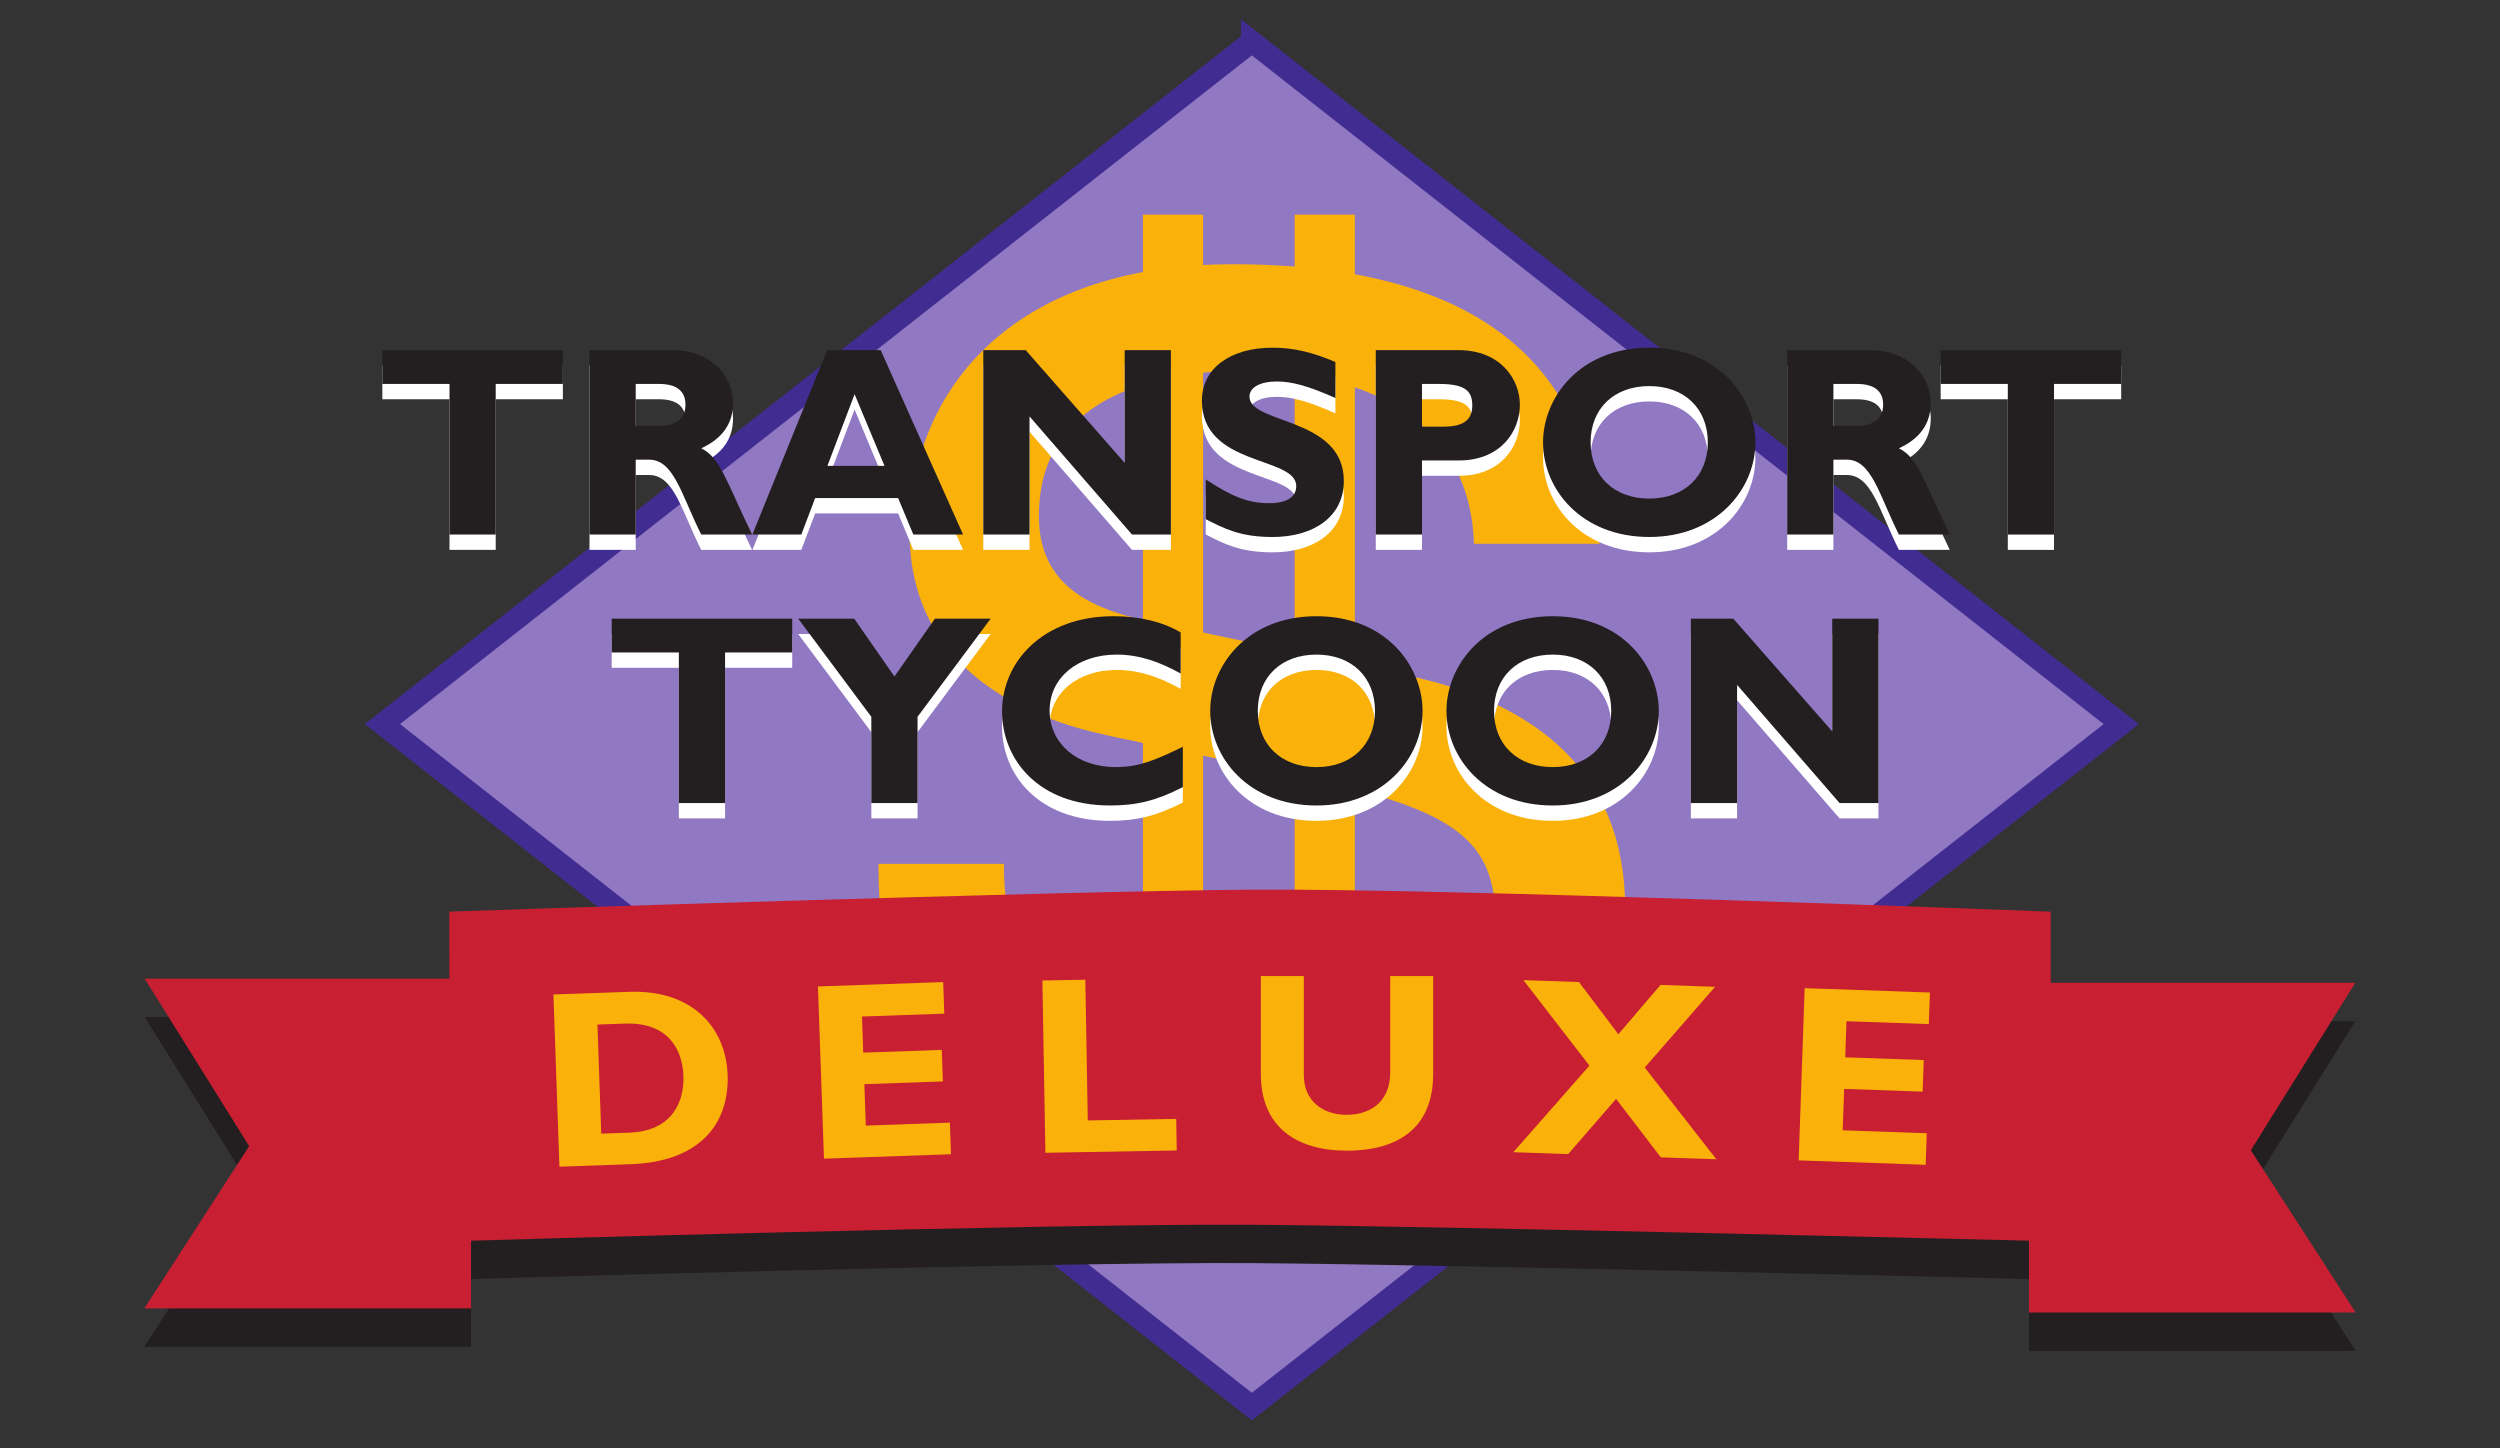
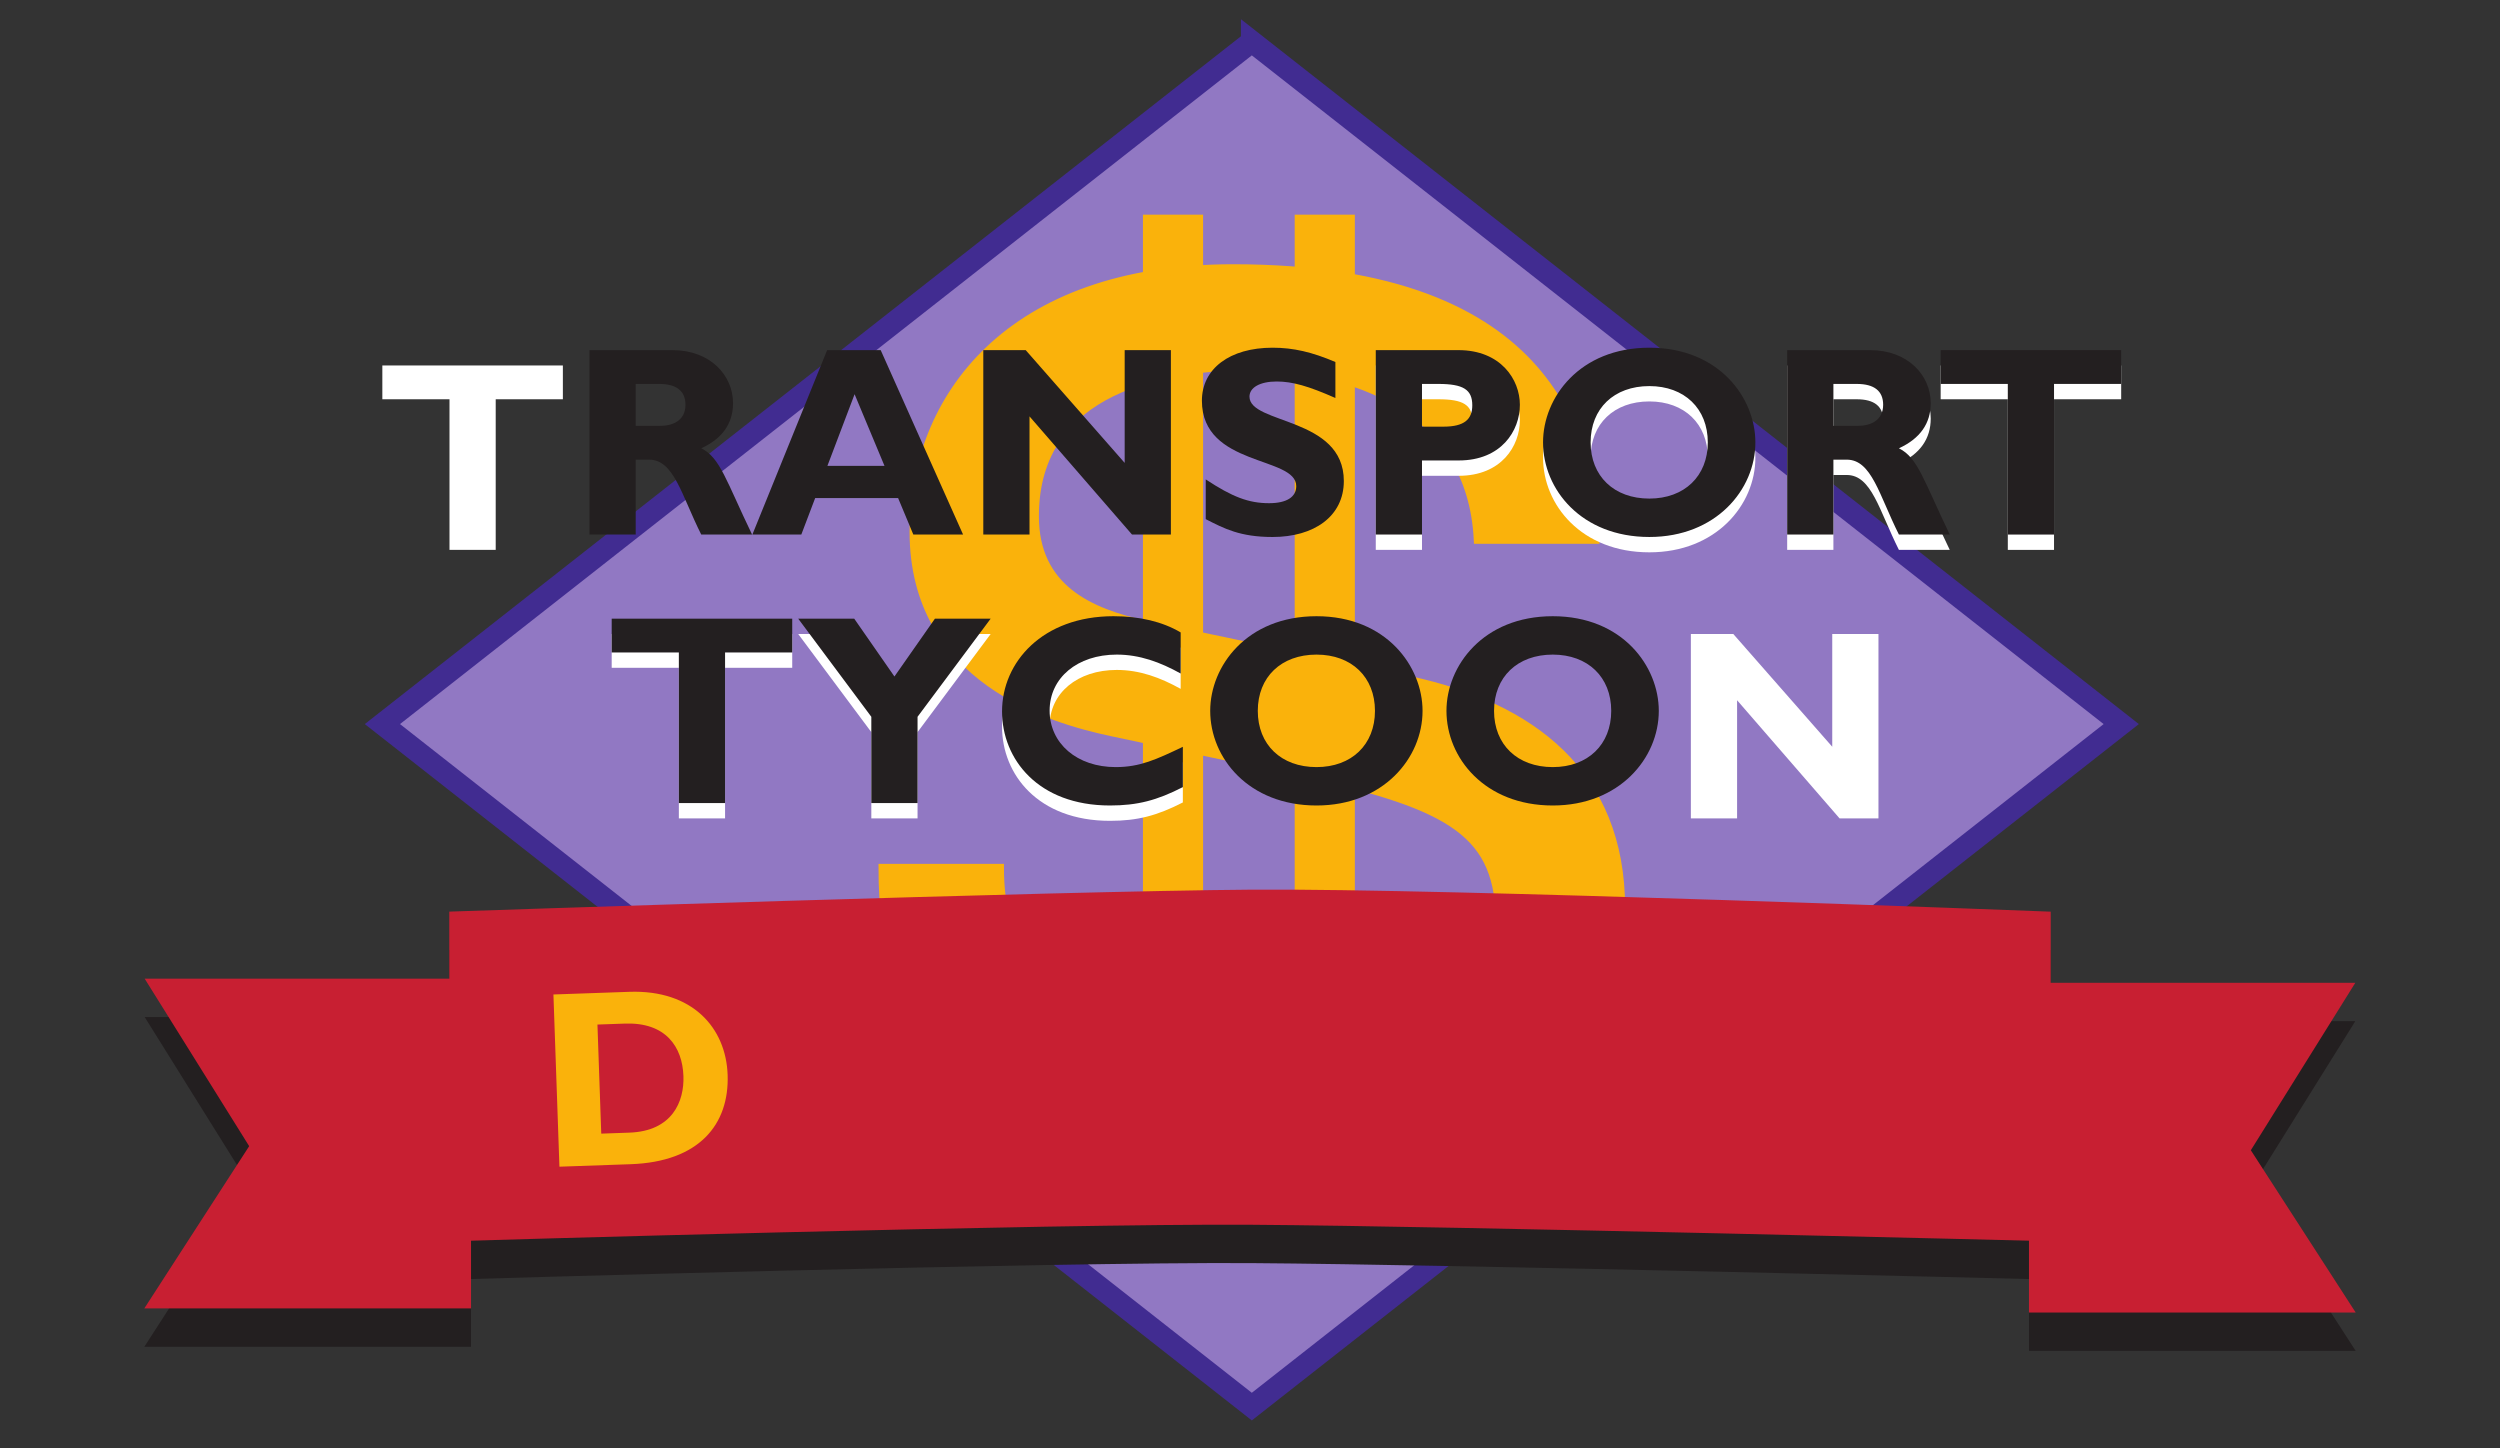
<svg xmlns="http://www.w3.org/2000/svg" width="407.386" height="235.985">
  <rect width="100%" height="100%" fill="#333333" stroke="none" />
  <path d="M306.586 357.47 164.911 468.69l141.675 111.22 141.677-111.22-141.677-111.22" style="fill:#9178c3;fill-opacity:1;fill-rule:nonzero;stroke:none" transform="translate(-102.598 -350.698)" />
  <path d="M306.586 357.47 164.911 468.69l141.675 111.22 141.677-111.22-141.677-111.22z" style="fill:none;stroke:#412c91;stroke-width:3.544;stroke-linecap:butt;stroke-linejoin:miter;stroke-miterlimit:3.864;stroke-opacity:1;stroke-dasharray:none" transform="translate(-102.598 -350.698)" />
  <path d="M289.469 386.303h8.551v164.774h-8.551V386.303zM314.197 386.303h8.552v164.774h-8.552V386.303z" style="fill:#fab20b;fill-opacity:1;fill-rule:nonzero;stroke:#fab20b;stroke-width:1.25;stroke-linecap:butt;stroke-linejoin:miter;stroke-miterlimit:3.864;stroke-opacity:1;stroke-dasharray:none" transform="translate(-102.598 -350.698)" />
  <path d="M362.575 438.692c-.844-15.286-6.116-44.31-59.046-44.31-36.693 0-52.088 21.284-52.088 42.955 0 24.186 22.354 30.573 32.265 32.7l30.999 6.579c24.884 5.419 32.265 10.062 32.265 24.574 0 19.93-24.884 23.412-39.645 23.412-19.401 0-41.755-7.352-41.755-32.506h-19.189c0 12.964 2.53 24.574 15.394 35.215 6.748 5.611 17.714 13.351 45.76 13.351 25.939 0 59.258-9.094 59.258-41.987 0-22.06-14.762-32.894-34.374-37.152l-43.23-9.093c-8.856-1.935-17.925-5.805-17.925-17.608 0-21.091 21.721-24.38 34.585-24.38 17.081 0 36.481 6.773 37.536 28.25h19.19z" style="fill:#fab20b;fill-opacity:1;fill-rule:nonzero;stroke:#fab20b;stroke-width:1.25;stroke-linecap:butt;stroke-linejoin:miter;stroke-miterlimit:3.864;stroke-opacity:1;stroke-dasharray:none" transform="translate(-102.598 -350.698)" />
  <path d="M177.581 507.213s97.267-3.293 129.129-3.52c31.863-.228 128.29 3.52 128.29 3.52v50.185s-95.589-2.413-128.29-2.64c-32.701-.228-129.129 2.64-129.129 2.64v-50.185z" style="fill:#231f20;fill-opacity:1;fill-rule:nonzero;stroke:#231f20;stroke-width:3.544;stroke-linecap:butt;stroke-linejoin:miter;stroke-miterlimit:3.864;stroke-opacity:1;stroke-dasharray:none" transform="translate(-102.598 -350.698)" />
  <path d="M177.581 518.205v50.183H129.37l15.931-24.652-15.931-25.531h48.211zM435 518.872v50.184h48.212l-15.93-24.651 15.93-25.533H435z" style="fill:#231f20;fill-opacity:1;fill-rule:nonzero;stroke:#231f20;stroke-width:3.544;stroke-linecap:butt;stroke-linejoin:miter;stroke-miterlimit:3.864;stroke-opacity:1;stroke-dasharray:none" transform="translate(-102.598 -350.698)" />
  <path d="M177.581 500.963s97.267-3.295 129.129-3.522c31.863-.228 128.29 3.522 128.29 3.522v50.184s-95.589-2.414-128.29-2.641c-32.701-.228-129.129 2.641-129.129 2.641v-50.184z" style="fill:#c81f32;fill-opacity:1;fill-rule:nonzero;stroke:#c81f32;stroke-width:3.544;stroke-linecap:butt;stroke-linejoin:miter;stroke-miterlimit:3.864;stroke-opacity:1;stroke-dasharray:none" transform="translate(-102.598 -350.698)" />
  <path d="M177.581 511.953v50.185H129.37l15.931-24.652-15.931-25.533h48.211zM435 512.62v50.186h48.212l-15.93-24.653 15.93-25.532H435z" style="fill:#c81f32;fill-opacity:1;fill-rule:nonzero;stroke:#c81f32;stroke-width:3.544;stroke-linecap:butt;stroke-linejoin:miter;stroke-miterlimit:3.864;stroke-opacity:1;stroke-dasharray:none" transform="translate(-102.598 -350.698)" />
  <path d="m192.781 512.753.979 28.062 11.604-.405c11.191-.392 16.086-6.494 15.805-14.56-.269-7.693-5.758-13.887-16.004-13.53l-12.384.433zm7.174 4.9 4.485-.157c6.625-.231 9.359 3.751 9.528 8.565.142 4.115-1.79 8.961-8.825 9.206l-4.568.16-.62-17.775" style="fill:#fab20b;fill-opacity:1;fill-rule:evenodd;stroke:none" transform="translate(-102.598 -350.698)" />
-   <path d="m257.385 533.64-13.701.48-.236-6.748 12.796-.447-.18-5.143-12.797.446-.205-5.883 13.414-.47-.18-5.142-20.409.713.98 28.061 20.698-.722-.18-5.144M294.265 533.026l-14.408.252-.4-22.928-6.998.122.491 28.074 21.405-.374-.09-5.146M329.14 509.757v15.645c0 5.024-3.417 6.959-7.124 6.959-4.034 0-6.957-2.43-6.957-6.464v-16.14h-6.999v15.975c0 8.686 5.888 12.475 14.039 12.475 7.7 0 14.04-3.212 14.04-12.516v-15.934h-6.999M382.075 511.503l-8.887-.31-6.873 8.04-6.418-8.503-9.052-.317 10.76 13.93-12.399 14.108 8.929.312 7.812-8.996 7.29 9.524 9.052.315-11.673-14.949 11.459-13.154M416.572 535.363l-13.7-.478.234-6.748 12.796.446.18-5.142-12.796-.448.205-5.883 13.414.468.18-5.143-20.409-.713-.98 28.063 20.696.722.18-5.144" style="fill:#fab20b;fill-opacity:1;fill-rule:nonzero;stroke:none" transform="translate(-102.598 -350.698)" />
  <path d="M231.695 454.008h-29.419v5.508h10.944v24.545h7.531v-24.545h10.944v-5.508M244.584 484.06h7.532v-14.057l11.918-15.995h-9.083l-6.601 9.43-6.556-9.43h-9.128l11.918 15.995v14.058M295.348 474.895c-4.343 2.07-7 3.305-10.944 3.305-6.291 0-10.766-3.834-10.766-9.21 0-5.332 4.52-9.122 10.943-9.122 3.721 0 7.089 1.234 10.411 3.085v-6.697c-2.967-1.763-6.733-2.644-10.942-2.644-11.564 0-18.165 7.49-18.165 15.51 0 7.756 5.848 15.335 17.589 15.335 4.475 0 7.665-.837 11.874-2.996v-6.566" style="fill:#fff;fill-opacity:1;fill-rule:nonzero;stroke:none" transform="translate(-102.598 -350.698)" />
-   <path d="M334.409 469.035c0-7.227-5.893-15.423-17.279-15.423s-17.323 8.151-17.323 15.423c0 7.667 6.247 15.422 17.323 15.422 10.854 0 17.279-7.711 17.279-15.422zm-7.754 0c0 5.507-3.81 9.165-9.525 9.165-5.76 0-9.57-3.658-9.57-9.165 0-5.51 3.81-9.167 9.57-9.167 5.715 0 9.525 3.658 9.525 9.167M372.906 469.035c0-7.227-5.892-15.423-17.279-15.423-11.386 0-17.322 8.151-17.322 15.423 0 7.667 6.247 15.422 17.323 15.422 10.855 0 17.278-7.711 17.278-15.422zm-7.752 0c0 5.507-3.81 9.165-9.526 9.165-5.76 0-9.57-3.658-9.57-9.165 0-5.51 3.81-9.167 9.57-9.167 5.716 0 9.526 3.658 9.526 9.167" style="fill:#fff;fill-opacity:1;fill-rule:evenodd;stroke:none" transform="translate(-102.598 -350.698)" />
  <path d="M408.702 454.008h-7.532v18.375l-16.126-18.375h-6.912v30.053h7.532v-19.256l16.702 19.256h6.336v-30.053M194.32 410.253h-29.418v5.508h10.943v24.545h7.531V415.76h10.944v-5.508" style="fill:#fff;fill-opacity:1;fill-rule:nonzero;stroke:none" transform="translate(-102.598 -350.698)" />
-   <path d="M198.659 410.253v30.053h7.531V428.1h2.171c4.076 0 5.273 5.772 8.506 12.206h8.285c-4.253-8.814-5.183-12.515-8.285-14.058 3.457-1.586 5.184-4.053 5.184-7.358 0-4.494-3.677-8.637-9.88-8.637H198.66zm7.531 5.508H210c2.836 0 4.298 1.146 4.298 3.394 0 2.556-2.038 3.437-4.12 3.437h-3.988v-6.831M246.111 410.253h-8.727L225.2 440.306h7.975l2.26-5.949h13.512l2.482 5.949h8.107l-13.425-30.053zm.62 18.86h-9.303l4.43-11.677 4.873 11.677" style="fill:#fff;fill-opacity:1;fill-rule:evenodd;stroke:none" transform="translate(-102.598 -350.698)" />
-   <path d="M293.4 410.253h-7.531v18.375l-16.127-18.375h-6.912v30.053h7.532V421.05l16.703 19.256h6.335v-30.053M320.207 412.192c-3.81-1.63-6.867-2.335-10.233-2.335-7.001 0-11.52 3.436-11.52 8.636 0 10.797 15.374 8.99 15.374 13.925 0 1.763-1.55 2.777-4.43 2.777-3.324 0-5.982-1.014-10.323-3.88v6.478c3.013 1.543 5.626 2.91 10.899 2.91 6.734 0 11.607-3.35 11.607-9.122 0-10.488-15.374-9.21-15.374-13.749 0-1.497 1.728-2.467 4.43-2.467 2.57 0 5.184.748 9.57 2.688v-5.86" style="fill:#fff;fill-opacity:1;fill-rule:nonzero;stroke:none" transform="translate(-102.598 -350.698)" />
  <path d="M326.786 410.253v30.053h7.533v-12.074h5.98c6.956 0 9.969-4.847 9.969-9.077 0-4.098-3.102-8.902-10.013-8.902h-13.469zm7.533 5.508h2.657c4.077 0 5.538.926 5.538 3.481 0 2.248-1.24 3.481-4.696 3.481h-3.5v-6.962M388.645 425.28c0-7.227-5.893-15.423-17.279-15.423s-17.322 8.151-17.322 15.423c0 7.667 6.246 15.422 17.322 15.422 10.855 0 17.279-7.711 17.279-15.422zm-7.754 0c0 5.507-3.81 9.165-9.525 9.165-5.76 0-9.57-3.658-9.57-9.165 0-5.51 3.81-9.167 9.57-9.167 5.715 0 9.525 3.658 9.525 9.167M393.826 410.253v30.053h7.533V428.1h2.17c4.076 0 5.272 5.772 8.506 12.206h8.285c-4.252-8.814-5.184-12.515-8.285-14.058 3.456-1.586 5.184-4.053 5.184-7.358 0-4.494-3.678-8.637-9.88-8.637h-13.513zm7.533 5.508h3.81c2.835 0 4.297 1.146 4.297 3.394 0 2.556-2.038 3.437-4.121 3.437h-3.986v-6.831" style="fill:#fff;fill-opacity:1;fill-rule:evenodd;stroke:none" transform="translate(-102.598 -350.698)" />
  <path d="M448.254 410.253h-29.418v5.508h10.943v24.545h7.531V415.76h10.944v-5.508" style="fill:#fff;fill-opacity:1;fill-rule:nonzero;stroke:none" transform="translate(-102.598 -350.698)" />
  <path d="M231.695 451.508h-29.419v5.508h10.944v24.545h7.531v-24.545h10.944v-5.508M244.584 481.56h7.532v-14.057l11.918-15.995h-9.083l-6.601 9.43-6.556-9.43h-9.128l11.918 15.995v14.058M295.348 472.395c-4.343 2.07-7 3.305-10.944 3.305-6.291 0-10.766-3.834-10.766-9.21 0-5.332 4.52-9.122 10.943-9.122 3.721 0 7.089 1.234 10.411 3.085v-6.697c-2.967-1.763-6.733-2.644-10.942-2.644-11.564 0-18.165 7.49-18.165 15.51 0 7.756 5.848 15.335 17.589 15.335 4.475 0 7.665-.837 11.874-2.996v-6.566" style="fill:#231f20;fill-opacity:1;fill-rule:nonzero;stroke:none" transform="translate(-102.598 -350.698)" />
  <path d="M334.409 466.535c0-7.227-5.893-15.423-17.279-15.423s-17.323 8.151-17.323 15.423c0 7.667 6.247 15.422 17.323 15.422 10.854 0 17.279-7.711 17.279-15.422zm-7.754 0c0 5.507-3.81 9.165-9.525 9.165-5.76 0-9.57-3.658-9.57-9.165 0-5.51 3.81-9.167 9.57-9.167 5.715 0 9.525 3.658 9.525 9.167M372.906 466.535c0-7.227-5.892-15.423-17.279-15.423-11.386 0-17.322 8.151-17.322 15.423 0 7.667 6.247 15.422 17.323 15.422 10.855 0 17.278-7.711 17.278-15.422zm-7.752 0c0 5.507-3.81 9.165-9.526 9.165-5.76 0-9.57-3.658-9.57-9.165 0-5.51 3.81-9.167 9.57-9.167 5.716 0 9.526 3.658 9.526 9.167" style="fill:#231f20;fill-opacity:1;fill-rule:evenodd;stroke:none" transform="translate(-102.598 -350.698)" />
-   <path d="M408.702 451.508h-7.532v18.375l-16.126-18.375h-6.912v30.053h7.532v-19.256l16.702 19.256h6.336v-30.053M194.32 407.753h-29.418v5.508h10.943v24.545h7.531V413.26h10.944v-5.508" style="fill:#231f20;fill-opacity:1;fill-rule:nonzero;stroke:none" transform="translate(-102.598 -350.698)" />
  <path d="M198.659 407.753v30.053h7.531V425.6h2.171c4.076 0 5.273 5.772 8.506 12.206h8.285c-4.253-8.814-5.183-12.515-8.285-14.058 3.457-1.586 5.184-4.053 5.184-7.358 0-4.494-3.677-8.637-9.88-8.637H198.66zm7.531 5.508H210c2.836 0 4.298 1.146 4.298 3.394 0 2.556-2.038 3.437-4.12 3.437h-3.988v-6.831M246.111 407.753h-8.727L225.2 437.806h7.975l2.26-5.949h13.512l2.482 5.949h8.107l-13.425-30.053zm.62 18.86h-9.303l4.43-11.677 4.873 11.677" style="fill:#231f20;fill-opacity:1;fill-rule:evenodd;stroke:none" transform="translate(-102.598 -350.698)" />
  <path d="M293.4 407.753h-7.531v18.375l-16.127-18.375h-6.912v30.053h7.532V418.55l16.703 19.256h6.335v-30.053M320.207 409.692c-3.81-1.63-6.867-2.335-10.233-2.335-7.001 0-11.52 3.436-11.52 8.636 0 10.797 15.374 8.99 15.374 13.925 0 1.763-1.55 2.777-4.43 2.777-3.324 0-5.982-1.014-10.323-3.88v6.478c3.013 1.543 5.626 2.91 10.899 2.91 6.734 0 11.607-3.35 11.607-9.122 0-10.488-15.374-9.21-15.374-13.749 0-1.497 1.728-2.467 4.43-2.467 2.57 0 5.184.748 9.57 2.688v-5.86" style="fill:#231f20;fill-opacity:1;fill-rule:nonzero;stroke:none" transform="translate(-102.598 -350.698)" />
  <path d="M326.786 407.753v30.053h7.533v-12.074h5.98c6.956 0 9.969-4.847 9.969-9.077 0-4.098-3.102-8.902-10.013-8.902h-13.469zm7.533 5.508h2.657c4.077 0 5.538.926 5.538 3.481 0 2.248-1.24 3.481-4.696 3.481h-3.5v-6.962M388.645 422.78c0-7.227-5.893-15.423-17.279-15.423s-17.322 8.151-17.322 15.423c0 7.667 6.246 15.422 17.322 15.422 10.855 0 17.279-7.711 17.279-15.422zm-7.754 0c0 5.507-3.81 9.165-9.525 9.165-5.76 0-9.57-3.658-9.57-9.165 0-5.51 3.81-9.167 9.57-9.167 5.715 0 9.525 3.658 9.525 9.167M393.826 407.753v30.053h7.533V425.6h2.17c4.076 0 5.272 5.772 8.506 12.206h8.285c-4.252-8.814-5.184-12.515-8.285-14.058 3.456-1.586 5.184-4.053 5.184-7.358 0-4.494-3.678-8.637-9.88-8.637h-13.513zm7.533 5.508h3.81c2.835 0 4.297 1.146 4.297 3.394 0 2.556-2.038 3.437-4.121 3.437h-3.986v-6.831" style="fill:#231f20;fill-opacity:1;fill-rule:evenodd;stroke:none" transform="translate(-102.598 -350.698)" />
-   <path d="M448.254 407.753h-29.418v5.508h10.943v24.545h7.531V413.26h10.944v-5.508" style="fill:#231f20;fill-opacity:1;fill-rule:nonzero;stroke:none" transform="translate(-102.598 -350.698)" />
+   <path d="M448.254 407.753h-29.418v5.508h10.943v24.545h7.531V413.26h10.944" style="fill:#231f20;fill-opacity:1;fill-rule:nonzero;stroke:none" transform="translate(-102.598 -350.698)" />
</svg>